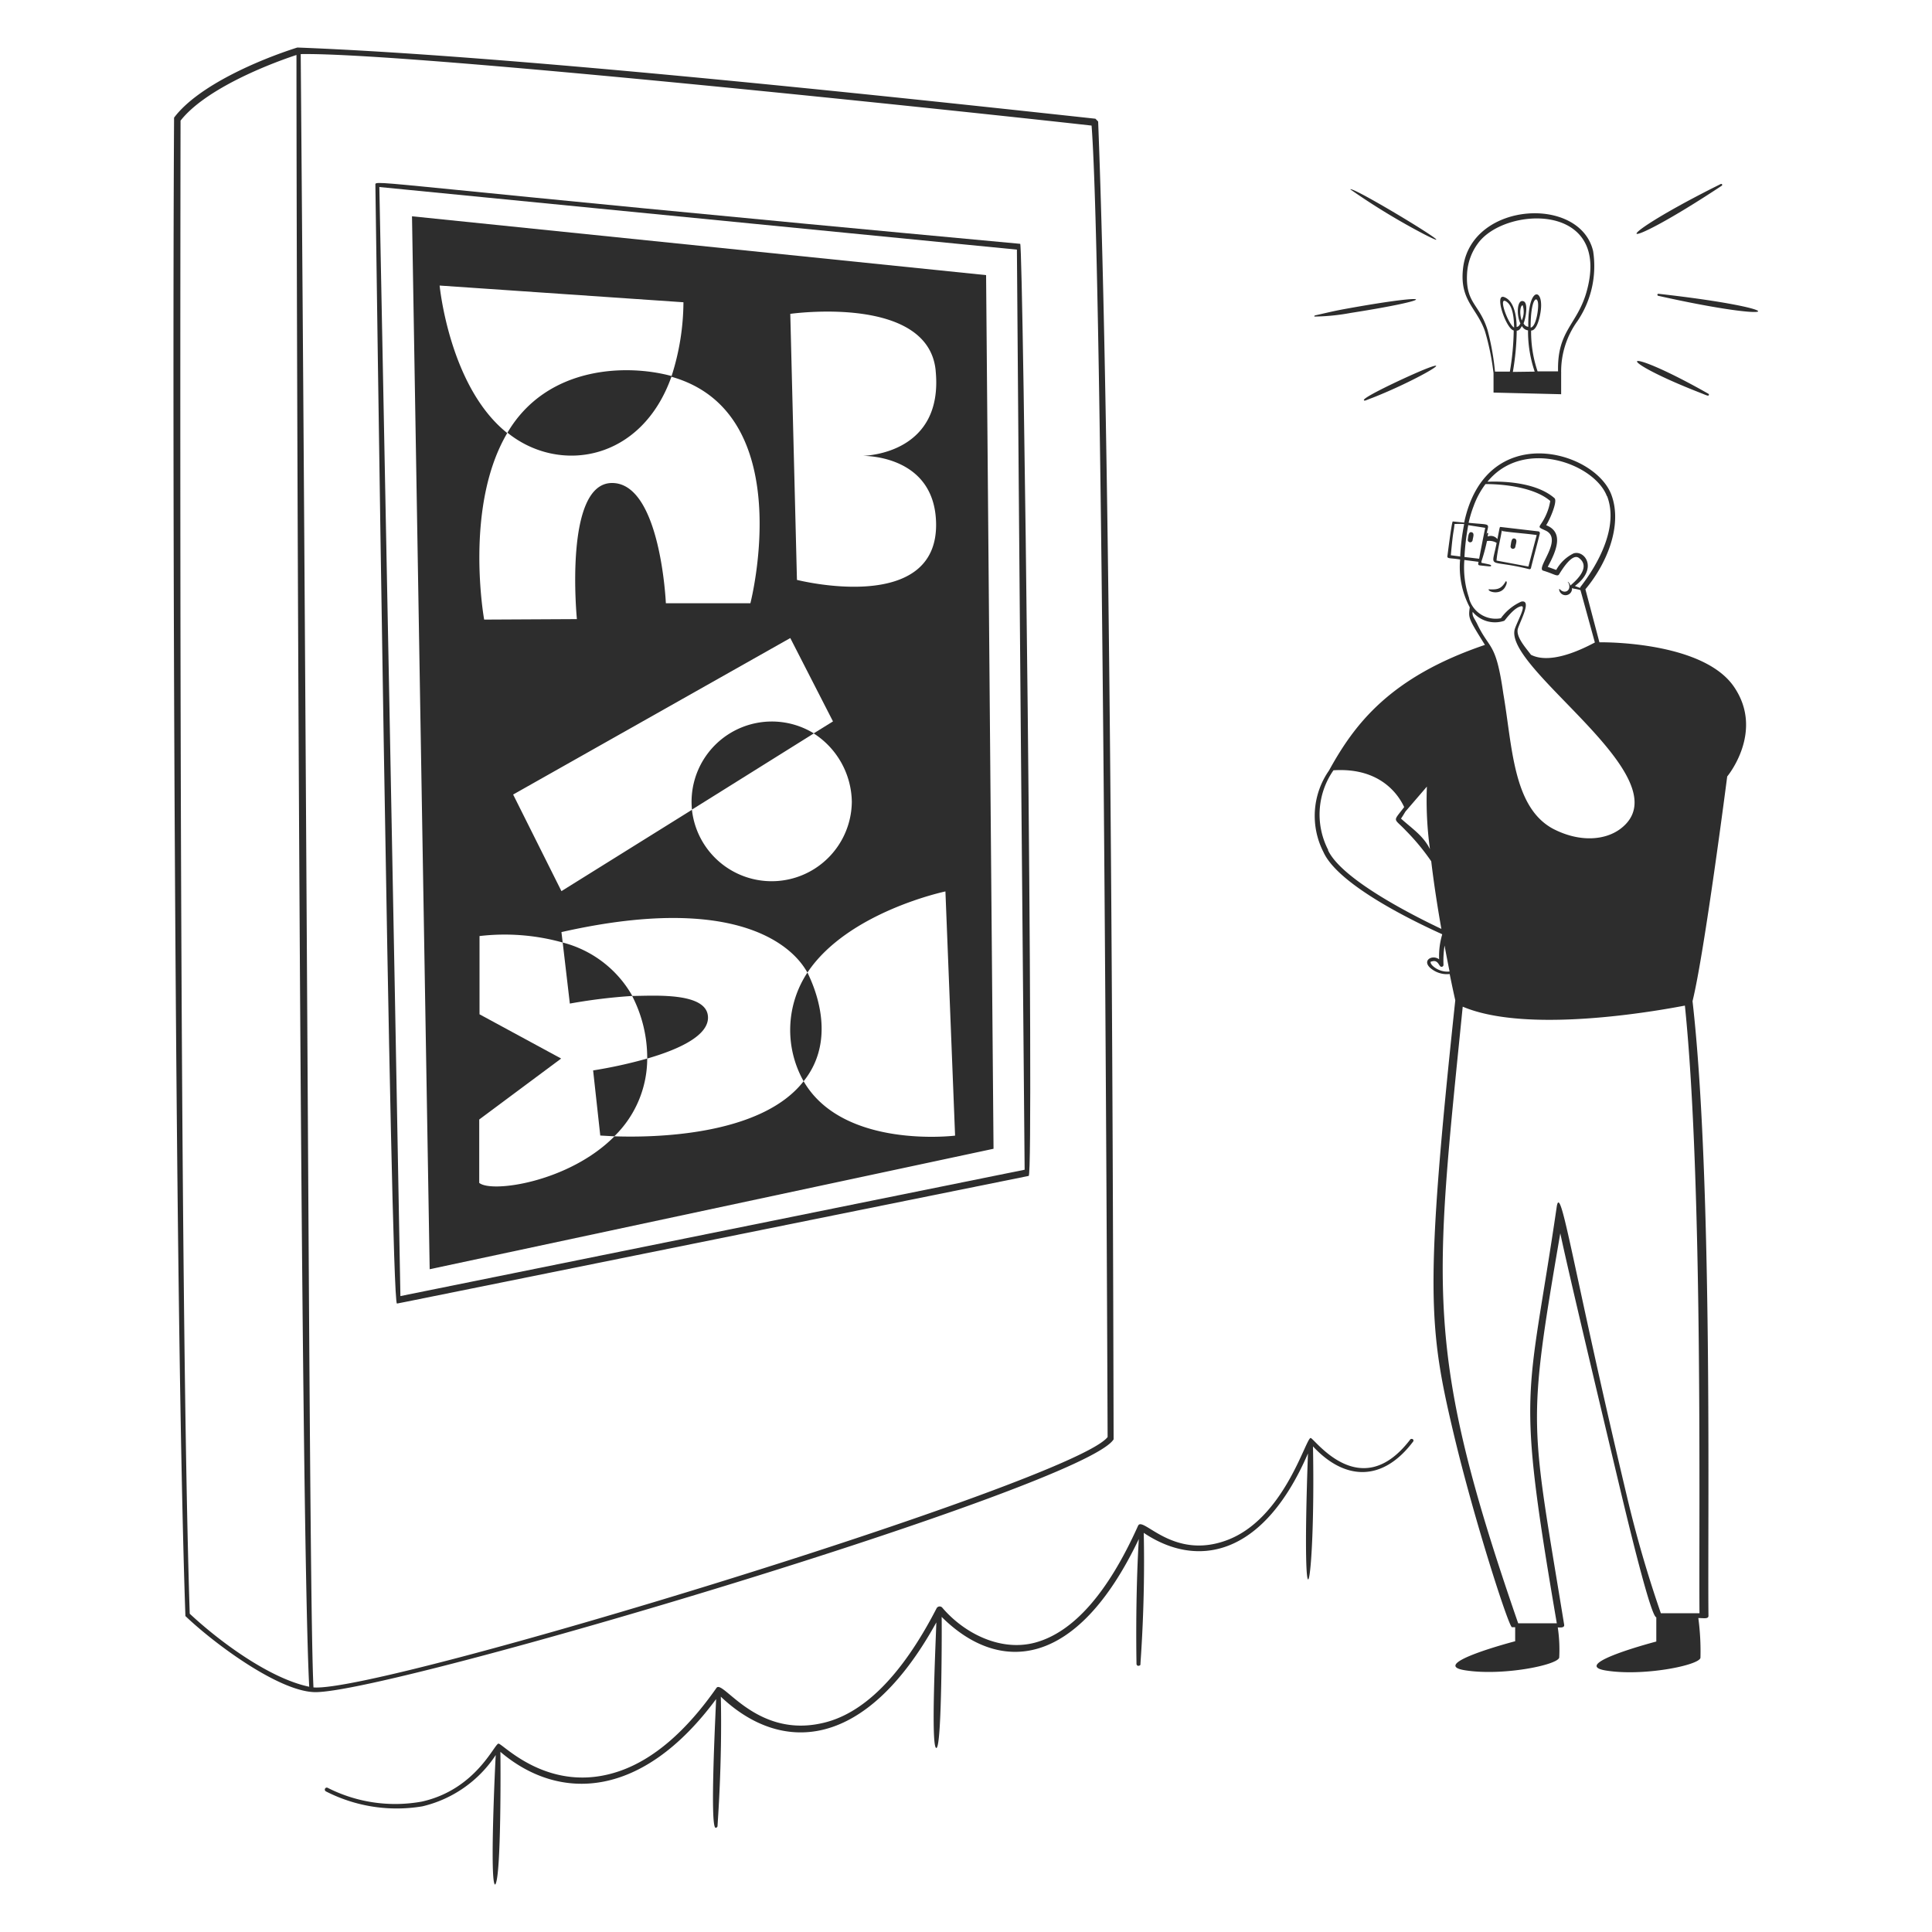
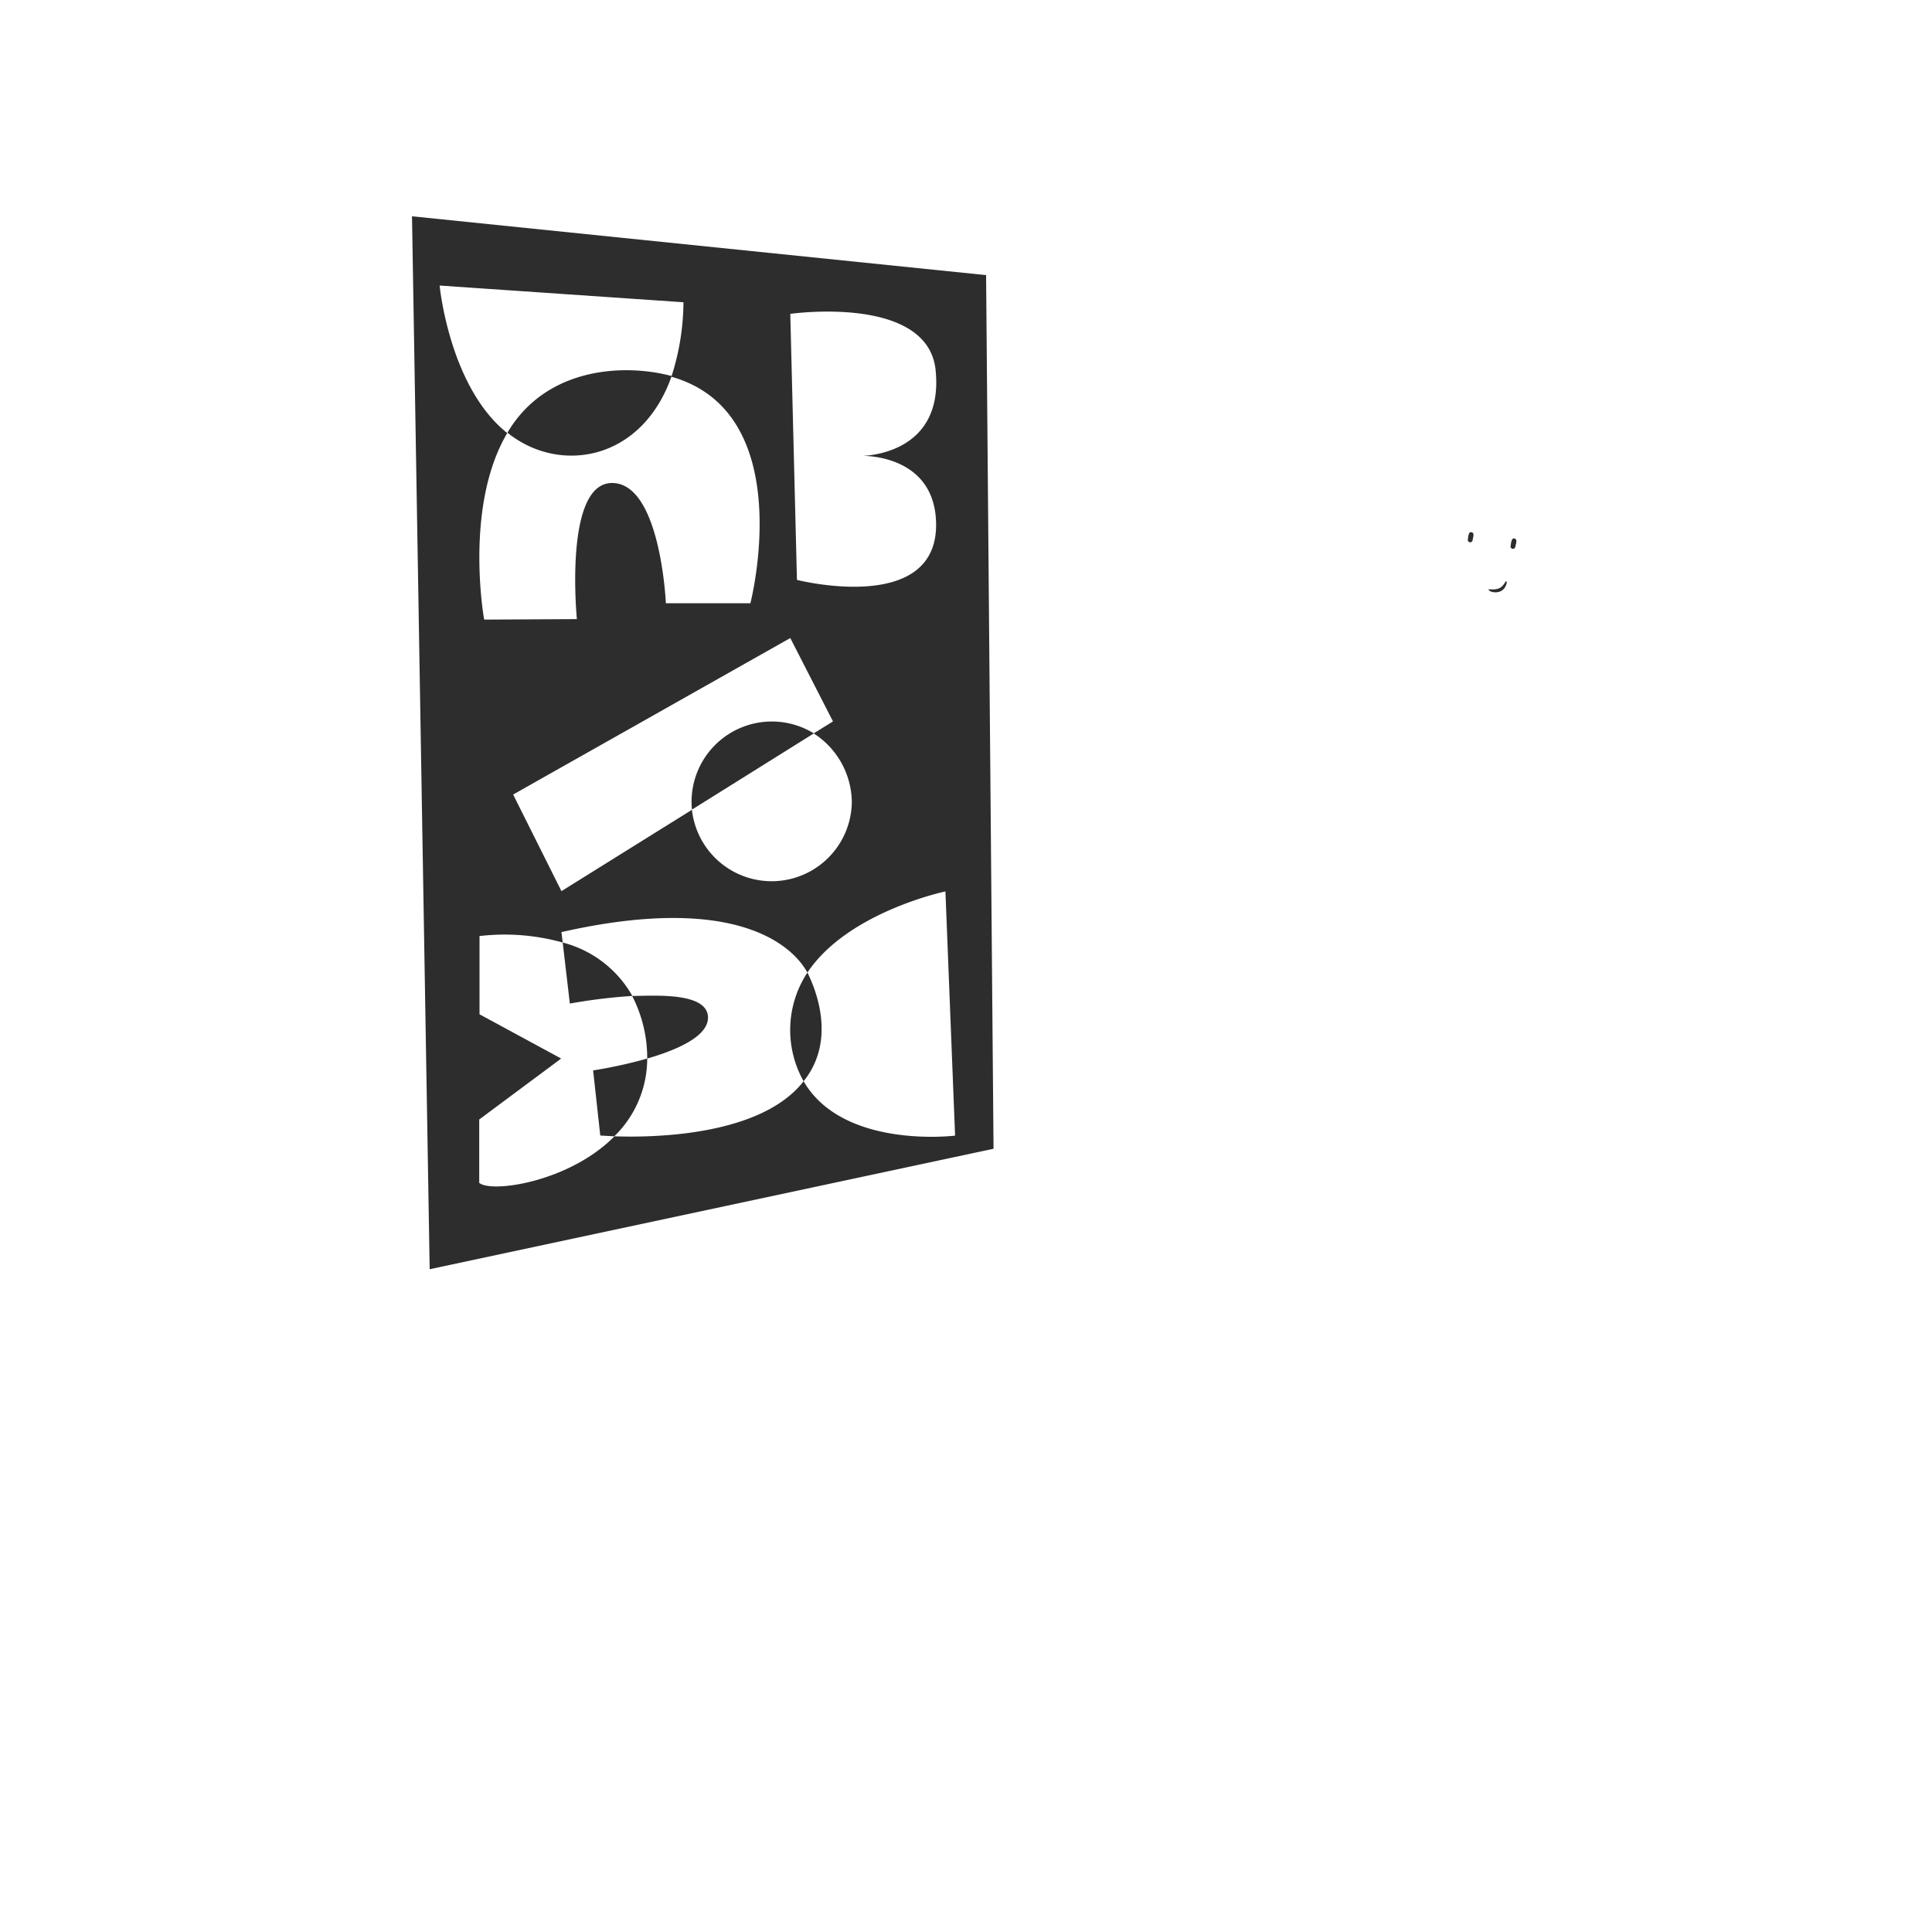
<svg xmlns="http://www.w3.org/2000/svg" viewBox="0 0 400 400" id="Get-Inspired-2--Streamline-Milano" height="400" width="400">
  <desc>Get Inspired 2 Streamline Illustration: https://streamlinehq.com</desc>
  <g fill="#2d2d2d">
-     <path d="M211.22 50.48c-135.04 -12.48 -133.54 -13.42 -133.5 -12.2 0 0.2 3.14 231.6 4.46 231.6 0.2 0 -2.8 0.58 130.8 -26.42 1.16 -0.22 -1.12 -192.92 -1.76 -192.98zM82.9 268.34c-1.4 -78.74 -3.3 -175.14 -4.36 -229.62l132 12.96c0.46 61.74 1.14 139.56 1.6 190.5z" stroke-width="2" />
-     <path d="M230.56 298v-0.28c-0.16 -67.02 -0.58 -205.12 -3.2 -272.56l-0.56 -0.58c-48 -5.22 -122.52 -13.12 -165.24 -14.74 -7.88 2.5 -20.56 7.9 -25.52 14.52 -0.4 64.38 0.1 245.74 2.34 310v0.22c6.16 5.88 19.58 15.76 26.96 15.76 16.42 -0.06 159.24 -42.62 165.22 -52.34zm-191.28 36.1c-2.14 -65.76 -2 -243.46 -1.9 -309.12 4.76 -6.1 16.68 -11.18 24 -13.6 0 51.54 0.8 302.7 2.64 337.84 -8.26 -1.72 -18.66 -9.44 -24.74 -15.12zm25.62 15.26c-0.9 -17.62 -1.1 -148.28 -2.64 -338.16 22.26 -0.42 141.48 12.3 163.74 14.8 2.36 30.66 3.2 240.84 3.32 271.52 -6.96 9.16 -150.52 53.04 -164.42 51.84zM292 298c-10.38 13.64 -20 -0.42 -20.66 -0.28 -1.06 0.18 -5.56 16.96 -17.54 21.24 -11.1 4 -17.22 -5.18 -18.18 -3.06 -6.28 14 -13.42 22 -21.22 24.16 -7.3 2 -14.88 -2 -19.3 -7.2a0.72 0.72 0 0 0 -1.2 0.14c-7.22 14 -15.26 22 -23.88 23.8 -13.58 2.96 -20.38 -9.16 -21.68 -7.34 -6.28 8.98 -13 14.76 -20 17.2 -14.6 5.08 -24.28 -5.72 -25.14 -5.66s-4.68 9.5 -15.86 12a30.88 30.88 0 0 1 -19.48 -2.84 0.4 0.4 0 0 0 -0.56 0.16 0.42 0.42 0 0 0 0.16 0.56 32.14 32.14 0 0 0 20 3.1 25.04 25.04 0 0 0 15.18 -10.62c-0.12 1.68 -1.3 26.8 -0.12 26.82 1.28 -1.32 1.12 -25.64 1.08 -27.48 12.2 10.38 29.34 9.8 44.66 -10.92 0 0.94 -1.38 26.58 -0.1 26.64a0.4 0.4 0 0 0 0.4 -0.4c0 -0.5 0.98 -12.62 0.68 -26.74 12.38 11.76 29.82 11.44 44.62 -15.38 -0.14 4.32 -1.18 26 0 26s1.14 -25.8 1.1 -27.14c11.7 11.66 27.8 11.2 40.82 -16.12 -0.76 12.66 -0.48 25.62 -0.48 25.84a0.42 0.42 0 0 0 0.4 0.42c0.2 -0.1 0.42 0 0.42 -0.4 0 -0.62 1 -12.22 0.68 -27.14 10.92 7.34 24.66 5.14 34 -16.44 -1.48 40.74 1.6 28.66 1.04 -1.46 6.72 7.22 14.54 7.28 20.78 -1.06a0.52 0.52 0 0 0 0 -0.3 0.42 0.42 0 0 0 -0.62 -0.1zm2.78 -249.54c10.62 5.46 -14.76 -10 -15.22 -9.26a139.28 139.28 0 0 0 15.22 9.26zm0.4 27.92c-3.42 1.36 -13.08 5.88 -12.8 6.46 0.12 0.26 0.44 0 1.78 -0.48 8.64 -3.4 17.34 -8.48 11.02 -5.98zM352 81.32c1.4 0.56 1.68 0.72 1.8 0.48a0.22 0.22 0 0 0 -0.1 -0.28l-1.42 -0.8c-17.1 -9.48 -18.4 -6.48 -0.28 0.6zm-72.42 -16.52c18.3 -2.86 18 -4.26 -0.18 -1 -3.06 0.54 -3.84 0.76 -7.12 1.5a0.2 0.2 0 0 0 -0.16 0.24 43.38 43.38 0 0 0 7.46 -0.74zm27.88 3.82a51.64 51.64 0 0 1 1.76 8.66v4l14 0.34v-4.32a0.56 0.56 0 0 0 0 -0.18 17.82 17.82 0 0 1 3.4 -10.68 20.3 20.3 0 0 0 3.22 -14.44c-2.68 -11.5 -24.88 -10.28 -26.88 3.14 -0.96 7.04 2.78 8.46 4.5 13.48zm5.76 8.38a53.62 53.62 0 0 0 0.8 -8.54c0.54 0 0.78 -0.48 1.08 -0.96a1.66 1.66 0 0 0 1.26 0.9 26 26 0 0 0 1.38 8.54zm1.84 -10.64c-0.58 -1.66 -0.22 -3.24 0.2 -3.14a4.3 4.3 0 0 1 -0.2 3.14zm-11.32 -9.72a11.62 11.62 0 0 1 2.26 -6.26c5.6 -7.72 28 -8.62 22.38 10.38 -2 6.58 -6 7.78 -5.8 16.12h-4.24a25.5 25.5 0 0 1 -1.34 -8.44c0.94 0 1.48 -1.66 1.7 -2.58 1.6 -6.26 -2.46 -7.44 -2.28 1.8a1.16 1.16 0 0 1 -0.98 -0.72c0.46 -1.08 1 -4.2 0 -4.56 -1.36 -0.54 -1.52 2.84 -0.66 4.58 -0.2 0.4 -0.34 0.64 -0.78 0.74 0 -2.16 -0.5 -5.46 -2.6 -6.2s0.44 6.62 2 6.92a54.38 54.38 0 0 1 -0.8 8.52h-3.08a53.04 53.04 0 0 0 -1.54 -8.62c-1.68 -5.44 -4.58 -5.48 -4.24 -11.68zm13.16 11.18c0 -6.16 1.38 -6.68 1.54 -5.02 0.12 1.34 -0.44 4.9 -1.54 5.02zm-3.42 0c-1.2 -0.6 -3.52 -6.82 -1.52 -5.32 1.34 0.96 1.48 3.6 1.52 5.26zm42.98 -29.36a0.2 0.2 0 1 0 -0.2 -0.36l-1.8 0.9c-22.34 11.34 -19.9 13.94 2 -0.54zm-41.2 24.44zm28.04 -2.08a0.22 0.22 0 0 0 0 0.42c26.7 5.98 28.5 2.76 0 -0.42z" stroke-width="2" />
    <path d="m143.26 167.62 25.24 -15.78a16.62 16.62 0 0 0 -25.24 15.78zM134 219.16a97.52 97.52 0 0 1 -11.2 2.46l1.48 13.48 2.9 0.16a22.5 22.5 0 0 0 6.82 -16.1zm33.18 -17.82a21.62 21.62 0 0 0 -0.8 22.52c7.78 -9.7 1 -21.86 0.8 -22.52zm11.42 -107.02z" stroke-width="2" />
    <path d="m85.3 44.78 3.66 218 116.74 -24.94 -1.54 -180.88zm108.42 32c1.64 16.94 -14 17.56 -15.12 17.6 1.08 0 14.76 0.14 15.2 13.68 0.64 19.5 -28.8 12 -28.8 12l-1.38 -55.08s28.56 -4.06 30.1 11.74zM172.46 149.36l-4 2.48A17.12 17.12 0 0 1 176.36 166a16.6 16.6 0 0 1 -33.1 1.66l-27.02 16.84 -10 -20 57.38 -32.4zM141.5 62.58A50.72 50.72 0 0 1 139 78c26.52 7.48 16.36 46.9 16.36 46.9h-17.5S136.78 100 126.72 100s-7.28 28.18 -7.28 28.18l-19.2 0.1S96 104.92 105.02 89.66c-12 -9.54 -14 -30.54 -14 -30.54zm24.88 161.28c-8.86 11.38 -31.2 11.68 -39.16 11.4 -9.4 9.5 -25.48 11.78 -28 9.64v-13.12l16.96 -12.62 -16.9 -9.16v-16.2a44.64 44.64 0 0 1 17.22 1.34l-0.26 -2.16c43.44 -9.82 50.6 8.26 50.94 8.36 8.38 -12.56 28.56 -16.78 28.56 -16.78l2 50.56s-23.18 2.88 -31.36 -11.26z" stroke-width="2" />
    <path d="M130.92 206.2a23.2 23.2 0 0 0 -14.42 -11.06l1.48 12.64a114 114 0 0 1 12.94 -1.58zM105.06 89.58c10.64 8.6 27.78 6 34 -11.72 -9.22 -2.52 -25.8 -2.18 -34 11.72z" stroke-width="2" />
    <path d="M134 219.16c6.38 -1.84 13.02 -4.78 12.56 -8.86 -0.54 -4.98 -11.56 -4.1 -15.68 -4.1a28 28 0 0 1 3.12 12.96zm177.56 -97.52c0.74 -1.22 0.22 -1.46 0.14 -1.2 -0.9 1.54 -1.74 1.64 -3.3 1.58a0.16 0.16 0 0 0 -0.18 0c-0.22 0.46 2.28 1.28 3.34 -0.38z" stroke-width="2" />
-     <path d="M331.62 132.98h-0.48L328.24 122c4.36 -5.18 7.76 -13.16 5.38 -19.56 -3.48 -9.3 -26 -15.46 -30.48 5.76l-2.36 -0.24c-0.22 0 -1.14 7.44 -1.12 7.24 0 0.52 0.7 0.3 2.64 0.64a17.84 17.84 0 0 0 2 9.9C304 128 304 128 307.44 133.52c-19.78 6.7 -27.06 16.52 -32.28 26a16.42 16.42 0 0 0 -1.16 16.88c2.98 6.64 17.9 14 24.58 17.02v0.1a15.6 15.6 0 0 0 -0.62 5.1c-1.58 -1.18 -4.12 0.54 -1.02 2.36a5.2 5.2 0 0 0 3.2 0.68c0.52 2.56 0.94 4.48 1.16 5.44 -6.36 59.68 -5.52 67.8 -0.38 89.54 4.26 18 11.46 40.26 12.12 40.26h0.66v2.9s-18.18 4.74 -10.46 6 19.26 -1.06 19.58 -2.62a31.22 31.22 0 0 0 -0.3 -6.24c0.38 0 1.46 0.16 1.32 -0.58 -6.92 -42.44 -7.76 -40.5 -0.8 -81.02 1.78 8.38 7.76 33.48 12.72 54.32 2.44 10.18 6.18 25.16 7.16 25.18v5.02s-18.16 4.74 -10.46 6 19.28 -1.06 19.6 -2.62a51.46 51.46 0 0 0 -0.44 -8.24c1.1 0 2.1 0.24 2.1 -0.46 -0.22 -18.1 0.96 -90 -3.3 -127.26 2.48 -10 7.18 -46.52 7.18 -46.52s7.78 -9.3 1.38 -18.6c-6.12 -8.9 -24.98 -9.18 -27.36 -9.18zM291 168l4.42 -5.14a74.3 74.3 0 0 0 0.64 12.96c-1.36 -2.78 -3.7 -4.26 -6 -6.34 0.36 -0.5 0.66 -1.04 0.94 -1.48zm-16 8a16 16 0 0 1 1.08 -16.52c9.86 -0.64 13.56 5.28 14.64 7.62 -2.44 3.2 -2.22 2.14 0.34 4.86a46 46 0 0 1 5.26 6.36c0.56 4.72 1.32 9.58 2.1 14 -6.2 -2.94 -20.7 -10.32 -23.48 -16.32zm21.4 23.08c1.14 -0.46 1.5 0.7 1.7 0.86a0.4 0.4 0 0 0 0.76 -0.18 20.94 20.94 0 0 1 0.22 -4c0.36 2 0.72 3.78 1.04 5.38 -2.5 0.28 -4.5 -1.82 -3.78 -2.1zm36.34 -96.34c3.2 8.4 -5.5 18.66 -5.58 18.86v0.14l-1.1 -0.42c4.9 -3.62 2 -7.52 -0.28 -6.74A8.24 8.24 0 0 0 322.2 118l-1.76 -0.64c1.88 -3.44 3.34 -7.18 -0.32 -8.62 0.88 -1.4 2.38 -5 1.72 -5.6 -3.38 -2.96 -9.42 -3.58 -13.88 -3.4 7.48 -9.18 22.16 -3.74 24.72 2.96zm-28.68 6 3.44 0.54c-0.3 1.38 -1.02 5.14 -1.26 6.4l-3.04 -0.36a48.58 48.58 0 0 1 0.8 -6.66zm-1.68 6.48 -2 -0.26c0.5 -5.54 0.6 -4.66 0.76 -6.46a14.56 14.56 0 0 1 2 0 46 46 0 0 0 -0.82 6.64zm1.82 8.72a19.74 19.74 0 0 1 -1.02 -8l2.94 0.38c-0.2 0.8 0 0.7 0.82 0.8 1.42 0.14 1.76 0.24 1.78 0s-0.62 -0.3 -2 -0.6a2.26 2.26 0 0 1 0 -0.3 38.32 38.32 0 0 0 1.14 -4.2 2.96 2.96 0 0 1 2 0.38c-1.1 5.7 -2 3.24 6.74 5.44a0.32 0.32 0 0 0 0.38 -0.24c0 -0.2 2 -7.64 1.82 -7.18a0.34 0.34 0 0 0 -0.26 -0.4l-7.88 -0.92c-0.2 0 -0.16 0.14 -0.64 2.52a1.72 1.72 0 0 0 -2 -0.54c0 -0.44 0.2 -0.68 0 -0.74s-0.18 0.16 -0.28 0.4c0.5 -2.62 1.16 -2 -3.68 -2.5a24.42 24.42 0 0 1 1.04 -3.46 17.26 17.26 0 0 1 2.46 -4.56c4.12 0 10.26 0.78 13.4 3.5a10.9 10.9 0 0 1 -0.7 2.5c-1.32 3.22 -2.44 2.64 -0.32 3.6 3.88 1.74 -2 7.78 -0.46 8.32 2.28 0.68 2.96 1.34 3.32 0.76 0.8 -1.3 2.78 -4.4 4.1 -3.38 2.92 2.16 -1.66 5.52 -1.76 5.72a1.68 1.68 0 0 0 -0.48 -0.78s-0.18 0 0 0.1a1.58 1.58 0 0 1 0.26 0.88c0 1.08 -1.2 1.46 -2 0.52 0 0 -0.18 0 -0.12 0.1a1.34 1.34 0 0 0 2.66 -0.34c0.16 0.2 0.78 0.14 1.76 0.46l2.98 10.84c-7.5 4 -11.36 3.52 -13.24 2.54 -0.98 -1.36 -3.24 -3.76 -2.68 -5.46s2.92 -6 0.68 -5.54a10.46 10.46 0 0 0 -4.22 3.44 5.72 5.72 0 0 1 -6.6 -4.14zm6.8 -14c2.2 0.36 5.08 0.52 7.16 0.84 -0.48 1.8 -1.24 4.68 -1.72 6.52l-6.6 -1.24c0.16 -2.06 0.86 -4.56 1.1 -6.3zm-5.28 19.04c-0.4 -0.9 -0.98 -1.42 -0.82 -2.3a6 6 0 0 0 6.56 1.84c0.2 -0.18 2 -2.76 3.48 -3 1.08 -0.2 -0.68 2.9 -1.28 4.6 -2.82 8.18 35.36 31.18 21.86 41.46 -3.2 2.42 -8.5 2.86 -14 0 -8.32 -4.5 -8.4 -17.12 -10.28 -28 -1.58 -11.08 -2.86 -8.84 -5.58 -14.78zM351.86 334h-8a249.14 249.14 0 0 1 -7.08 -24.44c-11.06 -46.44 -13.6 -64.76 -14.46 -59.82 -6 41.1 -8.56 36.3 0 86.34h-8c-19.62 -56.7 -17.34 -69.18 -11.48 -127.66 14.16 6 43.12 0.3 46 -0.22 3.78 36.76 2.86 106.58 3.02 125.8z" stroke-width="2" />
    <path d="M313.74 113.18c0.12 -0.68 0.48 -1.5 -0.16 -1.68s-0.7 0.74 -0.82 1.5a0.5 0.5 0 1 0 0.98 0.18zm-9.04 -2.98c-0.64 -0.18 -0.7 0.74 -0.8 1.48a0.5 0.5 0 1 0 0.98 0.2c0.1 -0.68 0.46 -1.5 -0.18 -1.68z" stroke-width="2" />
  </g>
</svg>